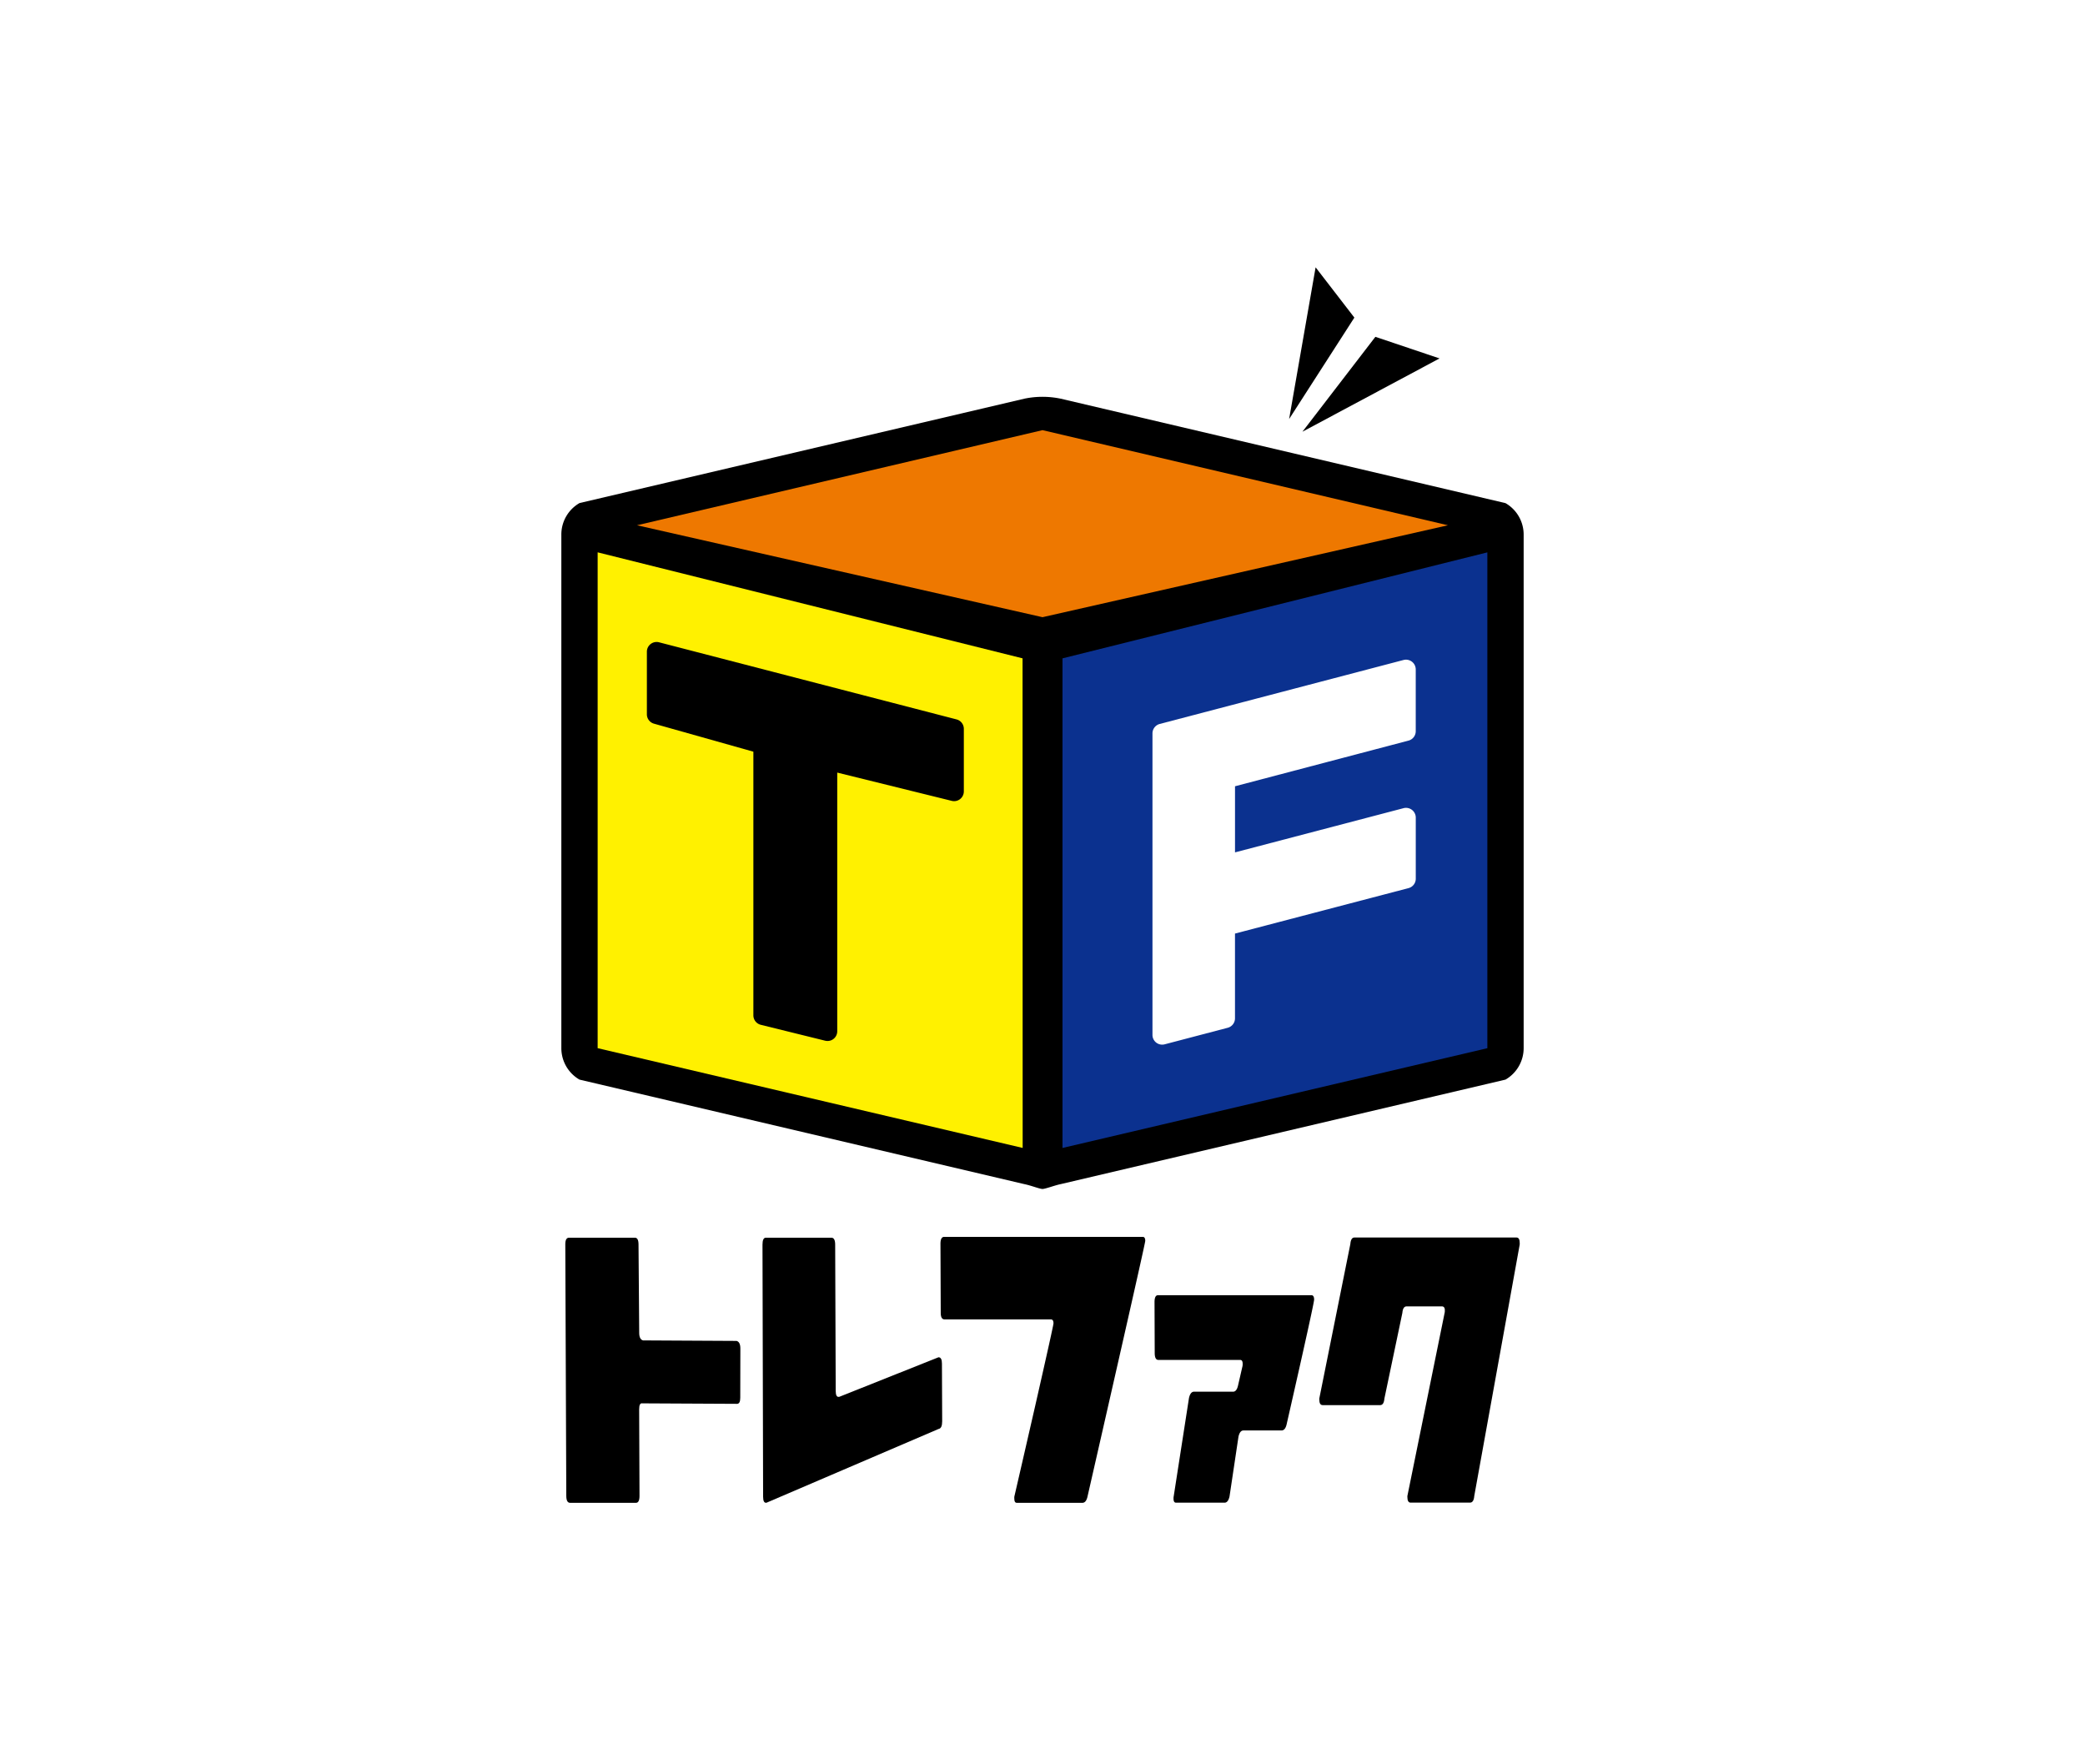
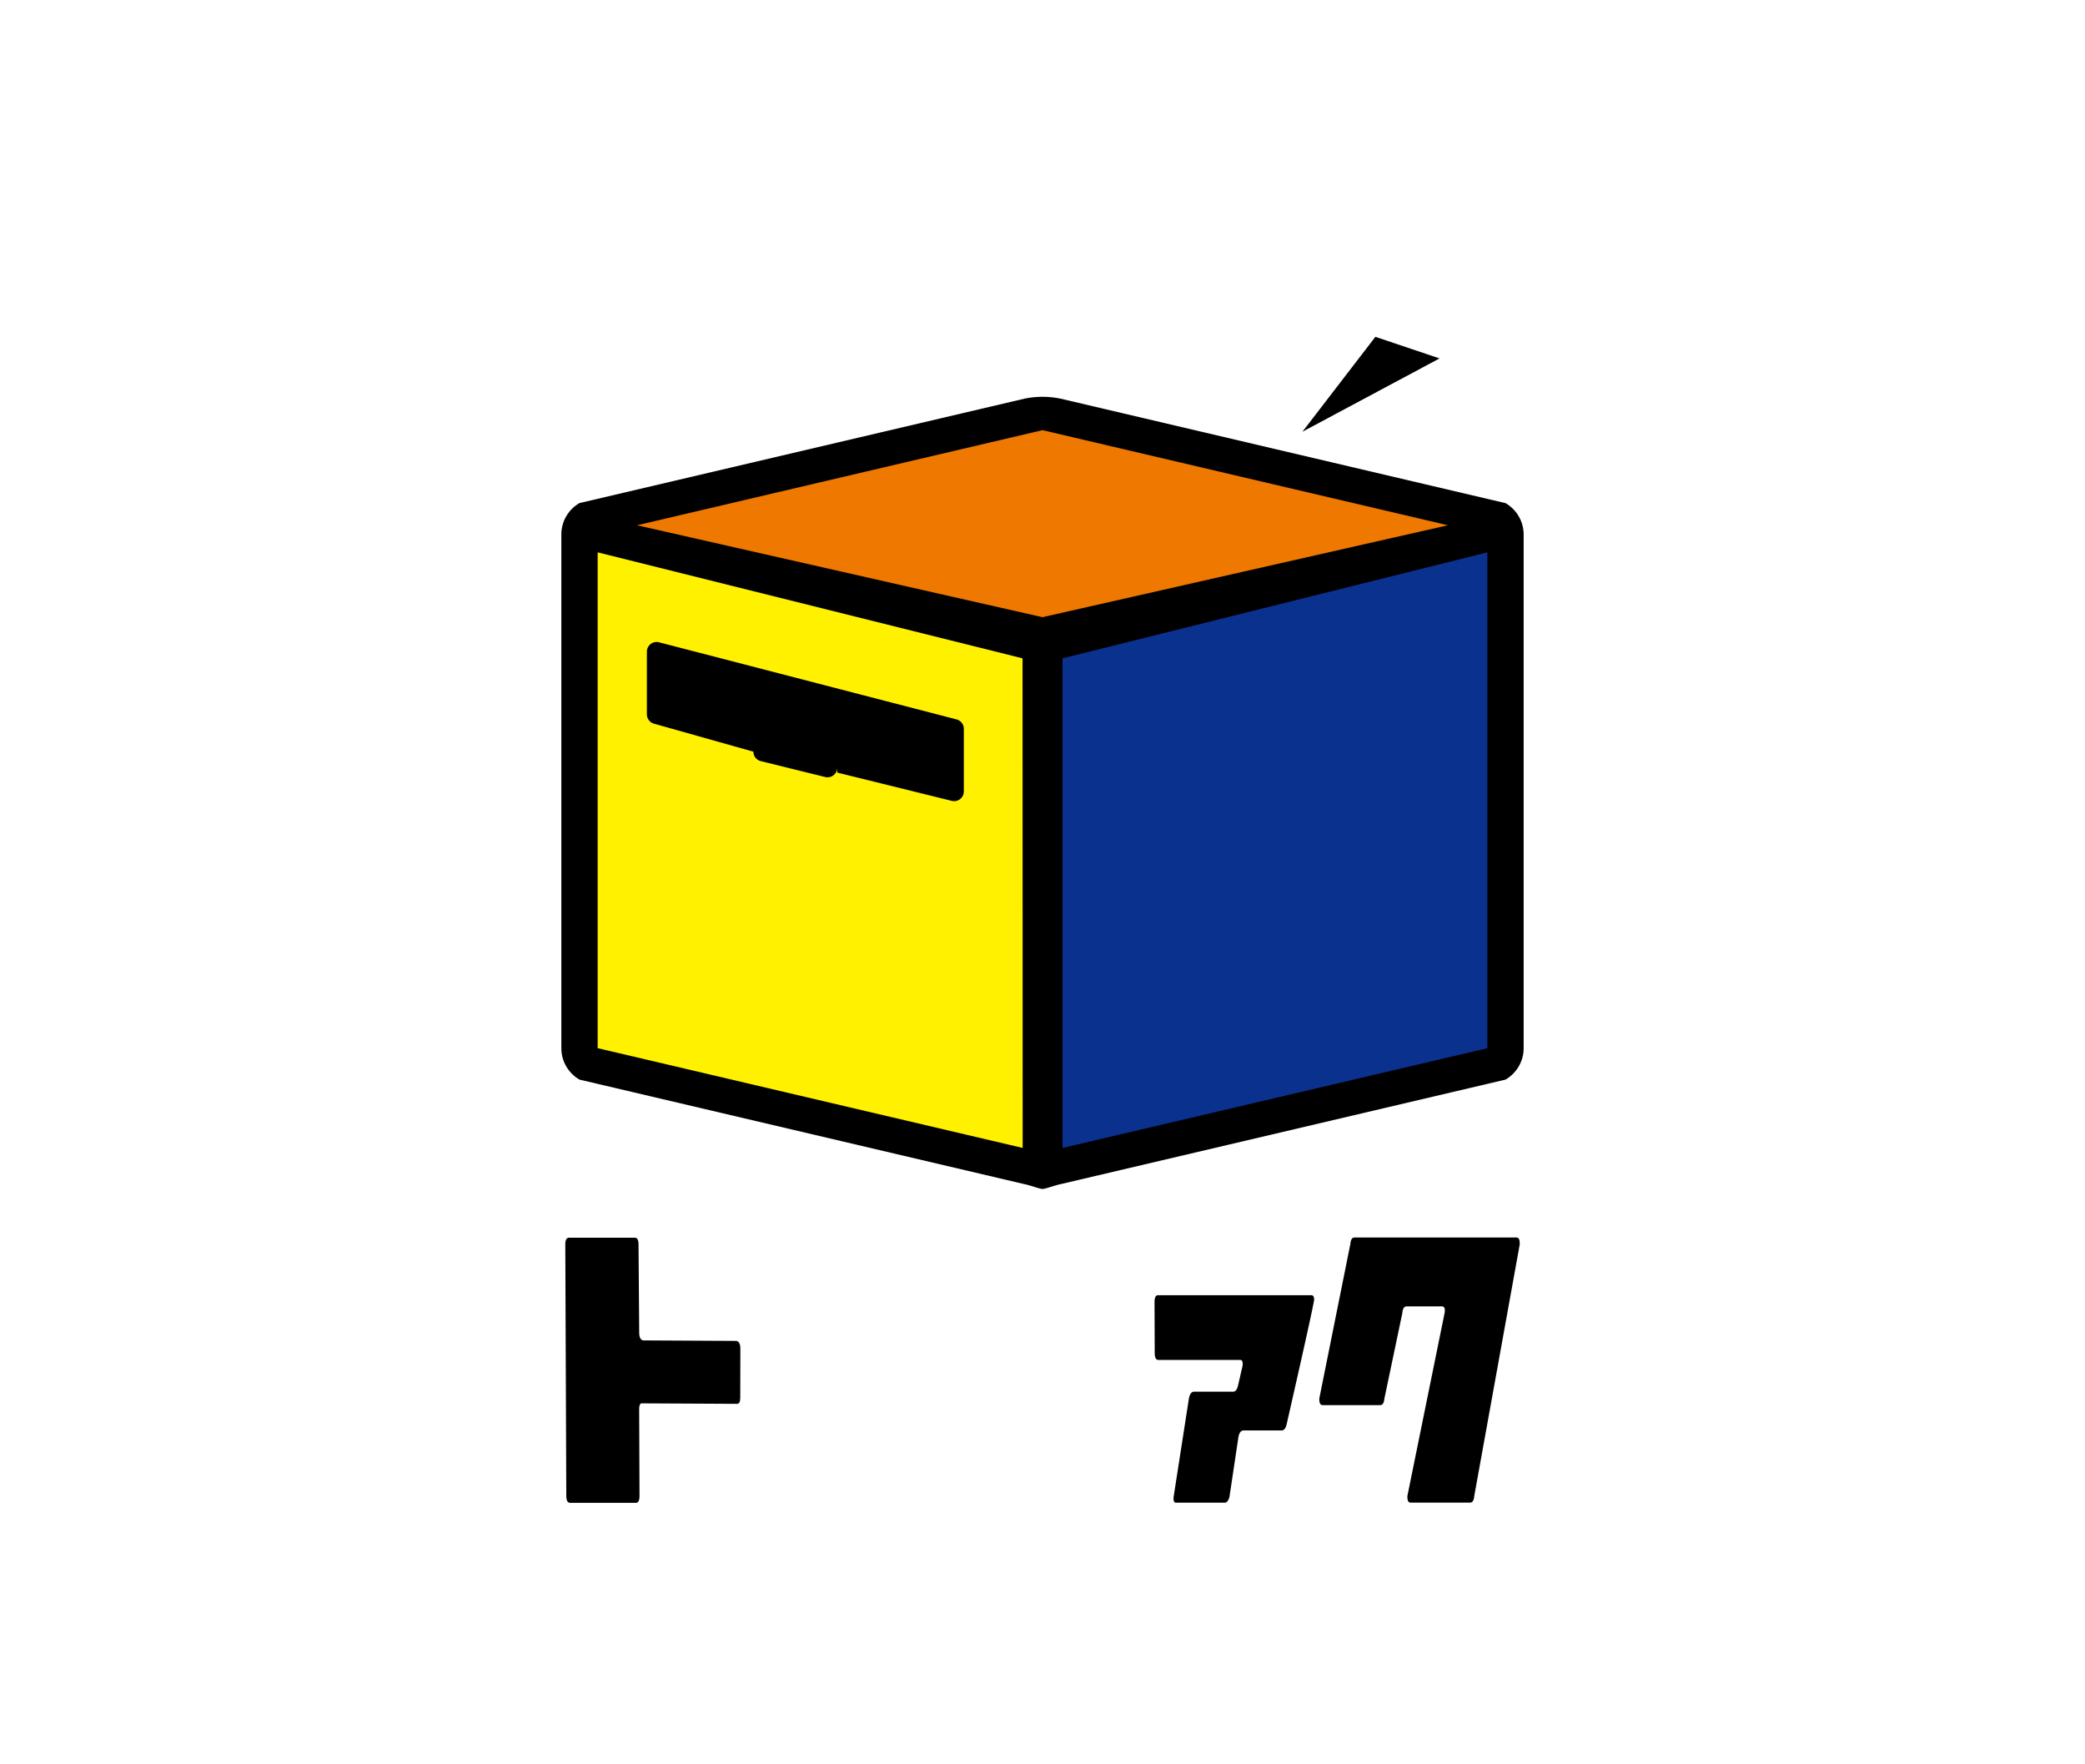
<svg xmlns="http://www.w3.org/2000/svg" id="logo-treasure_factory" width="78" height="66" viewBox="0 0 78 66">
  <defs>
    <clipPath id="clip-path">
      <rect id="長方形_3" data-name="長方形 3" width="36" height="46.216" fill="none" />
    </clipPath>
  </defs>
  <rect id="bg" width="78" height="66" fill="#fff" />
  <g id="グループ_3583" data-name="グループ 3583" transform="translate(21 10)">
    <g id="グループ_3" data-name="グループ 3" transform="translate(0 0)" clip-path="url(#clip-path)">
      <path id="パス_14" data-name="パス 14" d="M6.88,88.034c0,.148-.041.223-.121.223H6.74l-3.522-.018c-.081-.016-.12.058-.12.223L3.111,91.7c0,.173-.044.26-.133.26H.514c-.094,0-.141-.086-.142-.26L.335,82.289c0-.166.046-.247.14-.247H2.939c.088,0,.134.081.135.247L3.1,85.6c0,.164.049.259.142.284l3.5.019c.094.025.142.12.142.285Z" transform="translate(-0.187 -45.742)" />
-       <path id="パス_15" data-name="パス 15" d="M23.729,88.911c0,.174-.043.27-.133.285l-6.438,2.76c-.084.017-.128-.058-.128-.223l-.023-9.43c0-.175.042-.261.127-.261h2.45c.094,0,.142.086.142.261l.02,5.468c0,.165.042.24.122.223h.013l3.711-1.479c.085,0,.128.079.128.234Z" transform="translate(-9.482 -45.742)" />
-       <path id="パス_16" data-name="パス 16" d="M39.716,82.133q0,.075-1.02,4.56-.566,2.491-1.139,5c-.035.156-.1.235-.192.235H34.913c-.062,0-.093-.05-.093-.148a.361.361,0,0,1,0-.087Q35,90.919,35.6,88.3q.685-3.011.684-3.086c0-.1-.034-.148-.1-.148H32.208c-.095,0-.142-.082-.142-.248l-.01-2.578c0-.173.046-.261.14-.261h7.427c.062,0,.094.05.094.149" transform="translate(-17.873 -45.71)" />
      <path id="パス_17" data-name="パス 17" d="M56.132,87.075q0,.15-1.027,4.66c-.035.157-.1.235-.193.235H53.488c-.09,0-.151.079-.186.235l-.334,2.232c-.035.157-.1.235-.186.235H50.966c-.062,0-.093-.051-.093-.149a.329.329,0,0,1,.006-.087l.572-3.68c.035-.157.1-.236.185-.236H53.1c.089,0,.152-.078.187-.235l.165-.718a.374.374,0,0,0,.007-.089c0-.1-.031-.147-.095-.147h-3.06c-.089,0-.135-.087-.135-.26l-.007-1.9c0-.173.042-.261.132-.261h5.738c.063,0,.1.055.1.161" transform="translate(-27.971 -48.459)" />
      <path id="パス_18" data-name="パス 18" d="M71.581,82.3l-1.7,9.406c-.012.163-.066.247-.16.247H67.5c-.08,0-.121-.071-.121-.212v-.035l1.4-6.885c.014-.141-.023-.21-.108-.21H67.35q-.139,0-.159.247l-.671,3.2c-.014.165-.066.247-.159.247H64.212c-.085,0-.128-.069-.128-.209l0-.038,1.161-5.775c.013-.166.064-.248.153-.248h6.063c.081,0,.121.07.121.21Z" transform="translate(-35.729 -45.742)" />
      <path id="パス_19" data-name="パス 19" d="M36,16.1a1.357,1.357,0,0,0-.68-1.175L18.68,11.018a3.33,3.33,0,0,0-1.359,0L.679,14.923A1.356,1.356,0,0,0,0,16.1V35.314A1.358,1.358,0,0,0,.678,36.49L17.321,40.4c.263.054.573.181.679.181s.442-.131.68-.181L35.321,36.49A1.36,1.36,0,0,0,36,35.314V16.1Z" transform="translate(0 -6.104)" />
-       <path id="パス_20" data-name="パス 20" d="M62.526,0l-.991,5.675,2.441-3.794Z" transform="translate(-34.309 0)" />
      <path id="パス_21" data-name="パス 21" d="M67.791,6.684l-2.4-.808-2.729,3.55Z" transform="translate(-34.938 -3.276)" />
      <path id="パス_22" data-name="パス 22" d="M21.57,20.763l15.167-3.439L21.57,13.766,6.4,17.324Z" transform="translate(-3.57 -7.675)" fill="#ee7800" />
      <path id="パス_23" data-name="パス 23" d="M42.373,28.065V46.38l15.894-3.732V24.1Z" transform="translate(-23.625 -13.437)" fill="#0b318f" />
      <path id="パス_24" data-name="パス 24" d="M18.965,28.065,3.069,24.1V42.648l15.9,3.732Z" transform="translate(-1.711 -13.438)" fill="#fff100" />
-       <path id="パス_25" data-name="パス 25" d="M18.817,34.573,7.687,31.688a.364.364,0,0,0-.455.352v2.342a.363.363,0,0,0,.265.35l3.719,1.048v9.864a.365.365,0,0,0,.277.353l2.41.595a.364.364,0,0,0,.087.01.357.357,0,0,0,.224-.077.362.362,0,0,0,.139-.286V36.562l4.285,1.058a.364.364,0,0,0,.451-.353V34.925a.364.364,0,0,0-.273-.352" transform="translate(-4.032 -17.661)" />
-       <path id="パス_26" data-name="パス 26" d="M59.557,36.2a.363.363,0,0,0,.272-.352V33.536a.365.365,0,0,0-.456-.352l-9.122,2.393a.365.365,0,0,0-.271.352v11.28a.363.363,0,0,0,.363.364.35.35,0,0,0,.093-.012l2.359-.619a.365.365,0,0,0,.272-.352V43.418l6.491-1.7a.363.363,0,0,0,.272-.351V39.079a.365.365,0,0,0-.456-.352l-6.306,1.654V37.908Z" transform="translate(-27.866 -18.495)" fill="#fff" />
+       <path id="パス_25" data-name="パス 25" d="M18.817,34.573,7.687,31.688a.364.364,0,0,0-.455.352v2.342a.363.363,0,0,0,.265.35l3.719,1.048a.365.365,0,0,0,.277.353l2.41.595a.364.364,0,0,0,.087.01.357.357,0,0,0,.224-.077.362.362,0,0,0,.139-.286V36.562l4.285,1.058a.364.364,0,0,0,.451-.353V34.925a.364.364,0,0,0-.273-.352" transform="translate(-4.032 -17.661)" />
    </g>
  </g>
</svg>